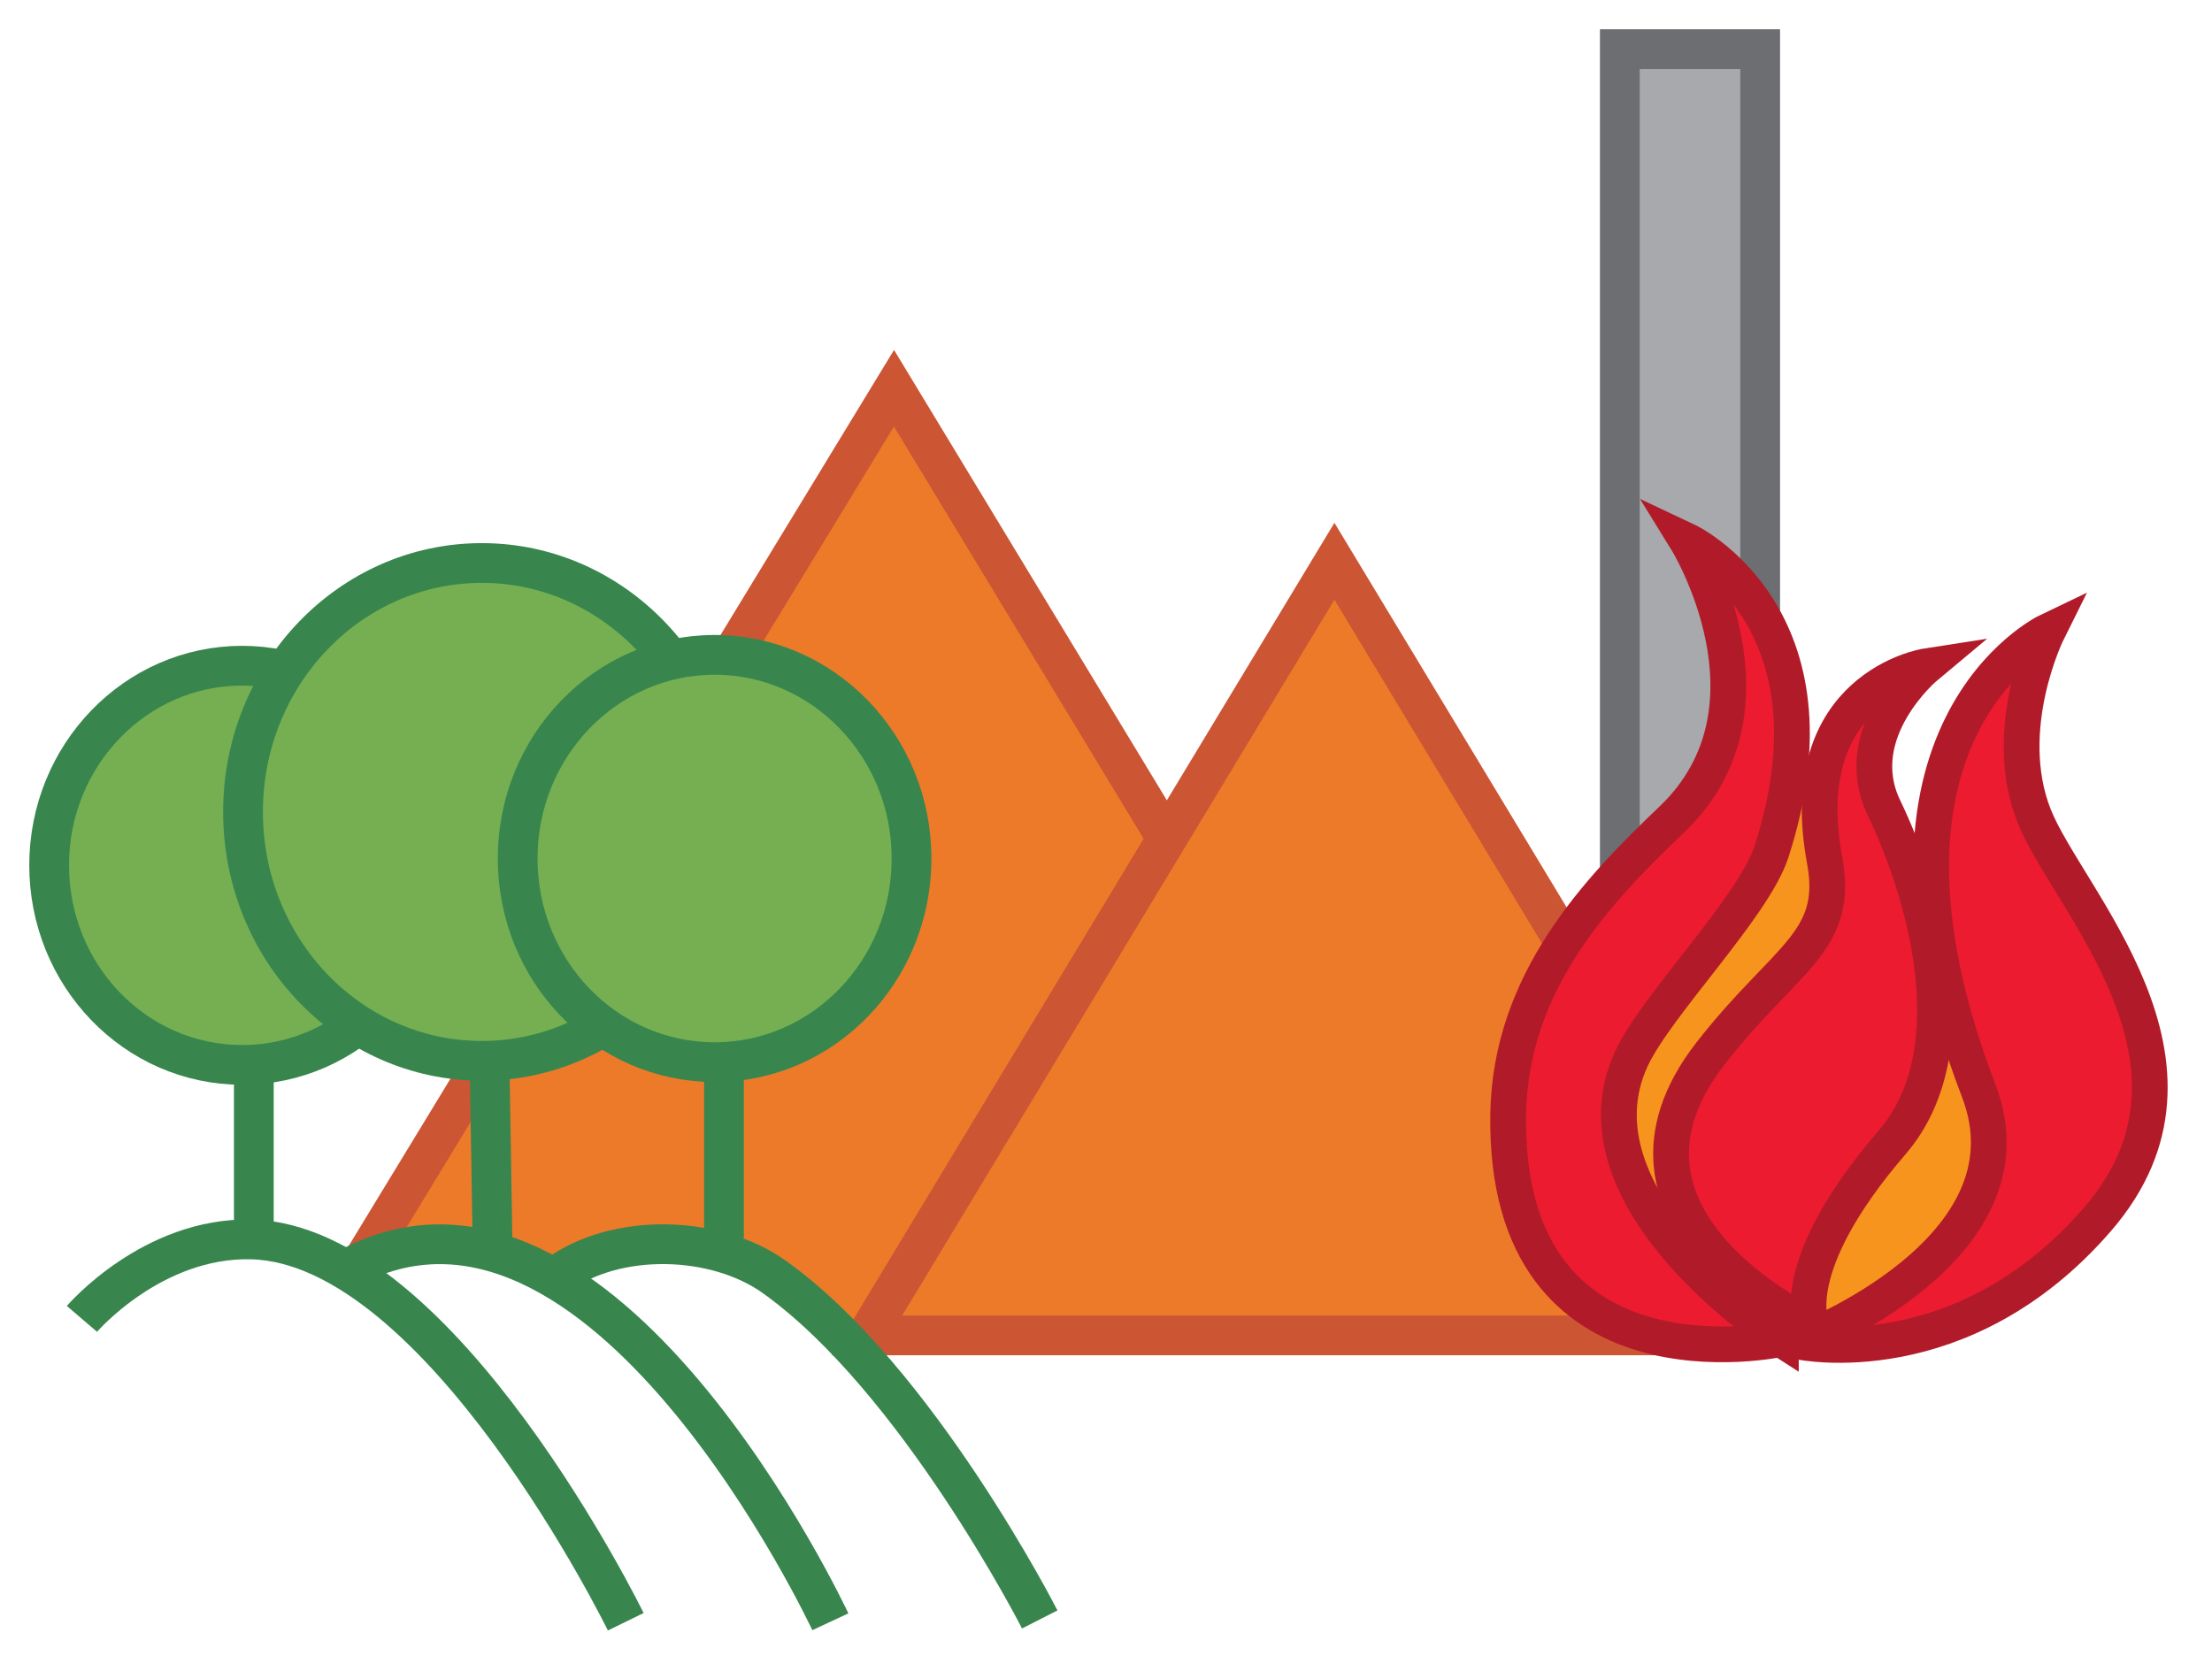
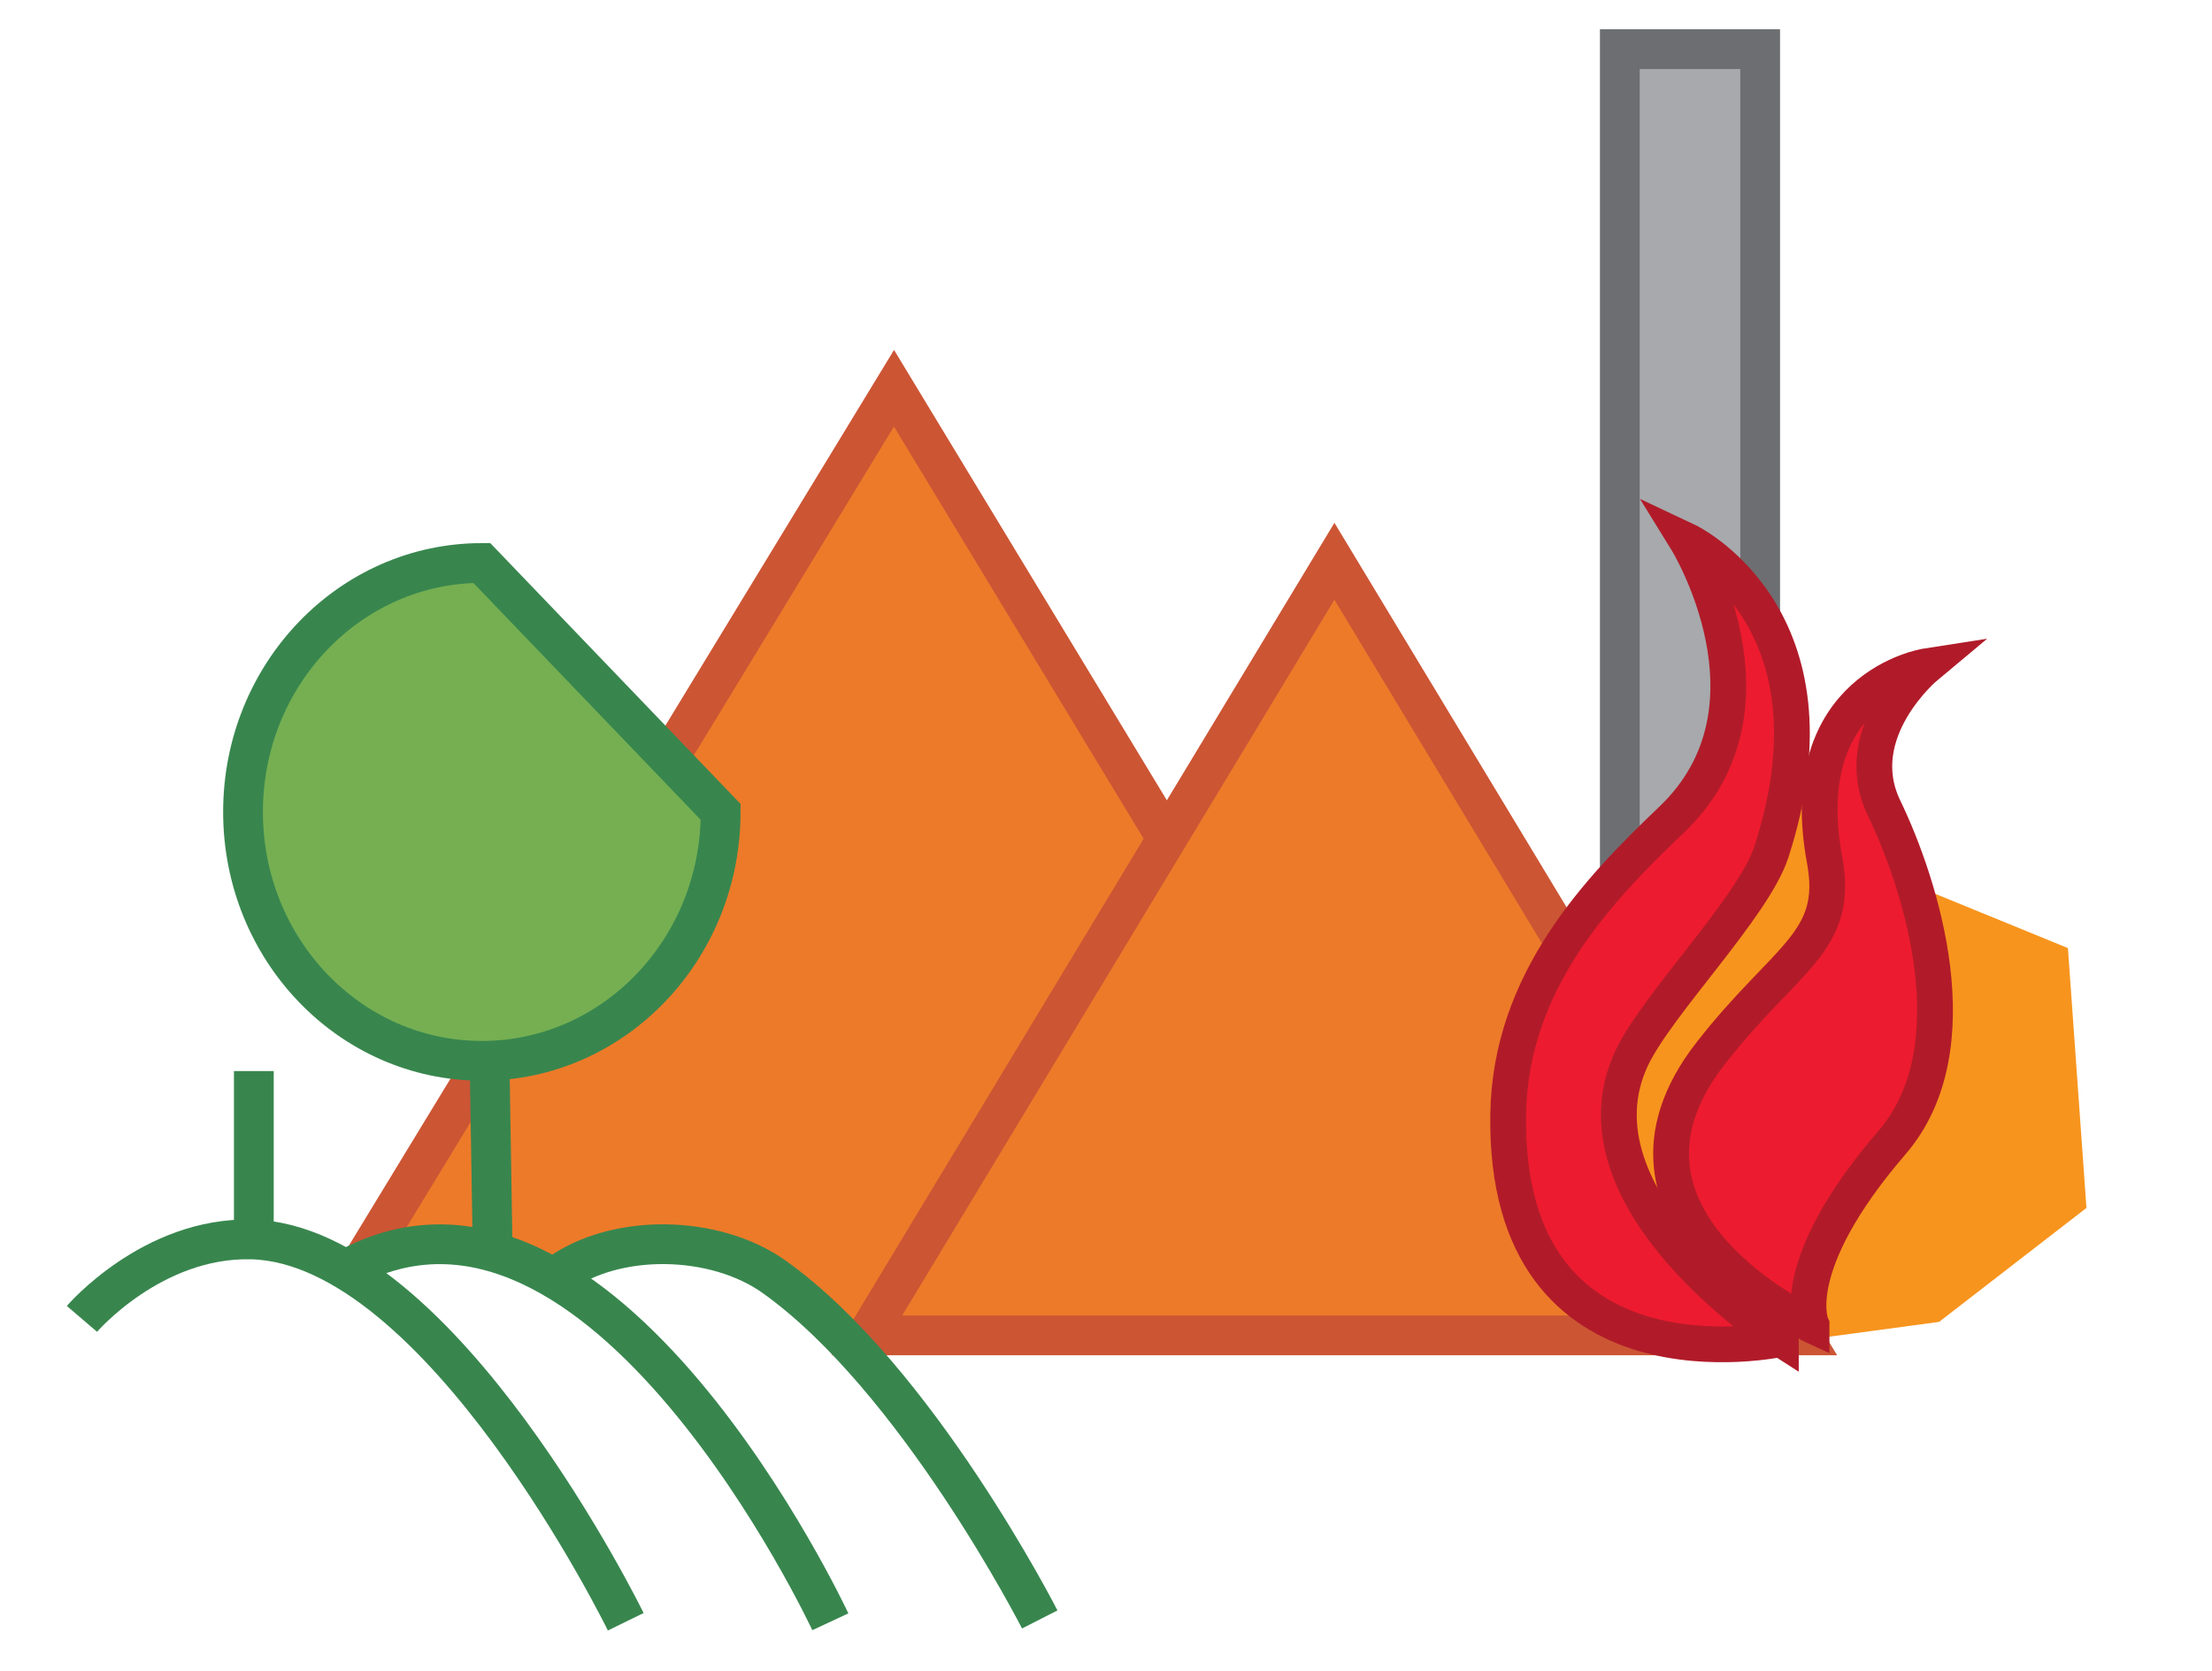
<svg xmlns="http://www.w3.org/2000/svg" width="45" height="34" viewBox="0 0 45 34" fill="none">
  <path d="M35.808 1H32.953V23.84H35.808V1Z" fill="#A7A9AC" stroke="#6D6E71" stroke-width="0.809" />
  <path d="M7.432 25.574L18.187 7.9L28.735 25.316" fill="#ED7A29" />
  <path d="M7.432 25.574L18.187 7.9L28.735 25.316" stroke="#CC5534" stroke-width="0.809" />
  <path d="M20.175 25.292L17.682 27.383L15.075 25.292H20.175Z" fill="#ED7A29" />
  <path d="M17.637 27.173L27.147 11.421L36.657 27.173H17.637Z" fill="#ED7A29" stroke="#CC5534" stroke-width="0.809" />
  <path d="M11.326 25.958C12.516 25.077 14.548 25.123 15.752 25.983C18.654 28.052 21.152 32.953 21.152 32.953" stroke="#38864E" stroke-width="0.809" />
  <path d="M7.067 25.816C12.23 23.008 16.892 33 16.892 33" stroke="#38864E" stroke-width="0.809" />
-   <path d="M8.853 17.607C8.853 19.85 7.095 21.669 4.926 21.669C2.756 21.669 1 19.85 1 17.607C1 15.365 2.757 13.546 4.926 13.546C7.094 13.546 8.853 15.365 8.853 17.607Z" fill="#75AF52" stroke="#38864E" stroke-width="0.809" />
-   <path d="M14.661 16.521C14.661 19.319 12.487 21.586 9.802 21.586C7.117 21.586 4.944 19.319 4.944 16.521C4.944 13.723 7.12 11.456 9.802 11.456C12.484 11.456 14.661 13.725 14.661 16.521Z" fill="#75AF52" stroke="#38864E" stroke-width="0.809" />
-   <path d="M18.544 17.469C18.544 19.757 16.751 21.613 14.537 21.613C12.323 21.613 10.531 19.757 10.531 17.469C10.531 15.181 12.326 13.325 14.537 13.325C16.748 13.325 18.544 15.181 18.544 17.469Z" fill="#75AF52" stroke="#38864E" stroke-width="0.809" />
+   <path d="M14.661 16.521C14.661 19.319 12.487 21.586 9.802 21.586C7.117 21.586 4.944 19.319 4.944 16.521C4.944 13.723 7.12 11.456 9.802 11.456Z" fill="#75AF52" stroke="#38864E" stroke-width="0.809" />
  <path d="M1.667 26.837C1.667 26.837 3.094 25.17 5.117 25.22C8.971 25.316 12.73 33 12.73 33" stroke="#38864E" stroke-width="0.809" />
  <path d="M5.164 21.794V24.982" stroke="#38864E" stroke-width="0.809" />
  <path d="M9.965 21.937L10.022 25.433" stroke="#38864E" stroke-width="0.809" />
-   <path d="M14.728 21.723V25.196" stroke="#38864E" stroke-width="0.809" />
  <path d="M36.185 15.675L38.42 17.799L42.069 19.292L42.446 24.579L39.448 26.898L37.21 27.2L35.461 27.367L32.94 25.379L31.767 21.43L33.537 19.188L36.185 15.675Z" fill="#F7941D" />
-   <path d="M36.616 27.3C36.616 27.3 41.502 25.447 40.255 22.197C37.44 14.861 41.659 12.844 41.659 12.844C41.659 12.844 40.678 14.814 41.379 16.598C42.046 18.294 45.416 21.633 42.675 24.805C39.913 28.001 36.614 27.302 36.614 27.302L36.616 27.3Z" fill="#ED1B2F" stroke="#B11B29" stroke-width="0.728" />
  <path d="M36.853 26.967C36.853 26.967 32.162 24.819 34.801 21.433C36.329 19.473 37.431 19.182 37.12 17.505C36.466 13.98 39.184 13.558 39.184 13.558C39.184 13.558 37.581 14.894 38.329 16.444C39.077 17.994 40.147 21.325 38.49 23.249C36.3 25.793 36.853 26.966 36.853 26.966V26.967Z" fill="#ED1B2F" stroke="#B11B29" stroke-width="0.728" />
  <path d="M36.229 27.246C36.229 27.246 30.593 28.476 30.682 22.676C30.723 19.966 32.516 18.101 34.008 16.678C36.406 14.39 34.315 11.002 34.315 11.002C34.315 11.002 37.589 12.543 36.036 17.336C35.672 18.457 33.709 20.434 33.194 21.532C31.835 24.431 36.229 27.247 36.229 27.247V27.246Z" fill="#ED1B2F" stroke="#B11B29" stroke-width="0.728" />
</svg>